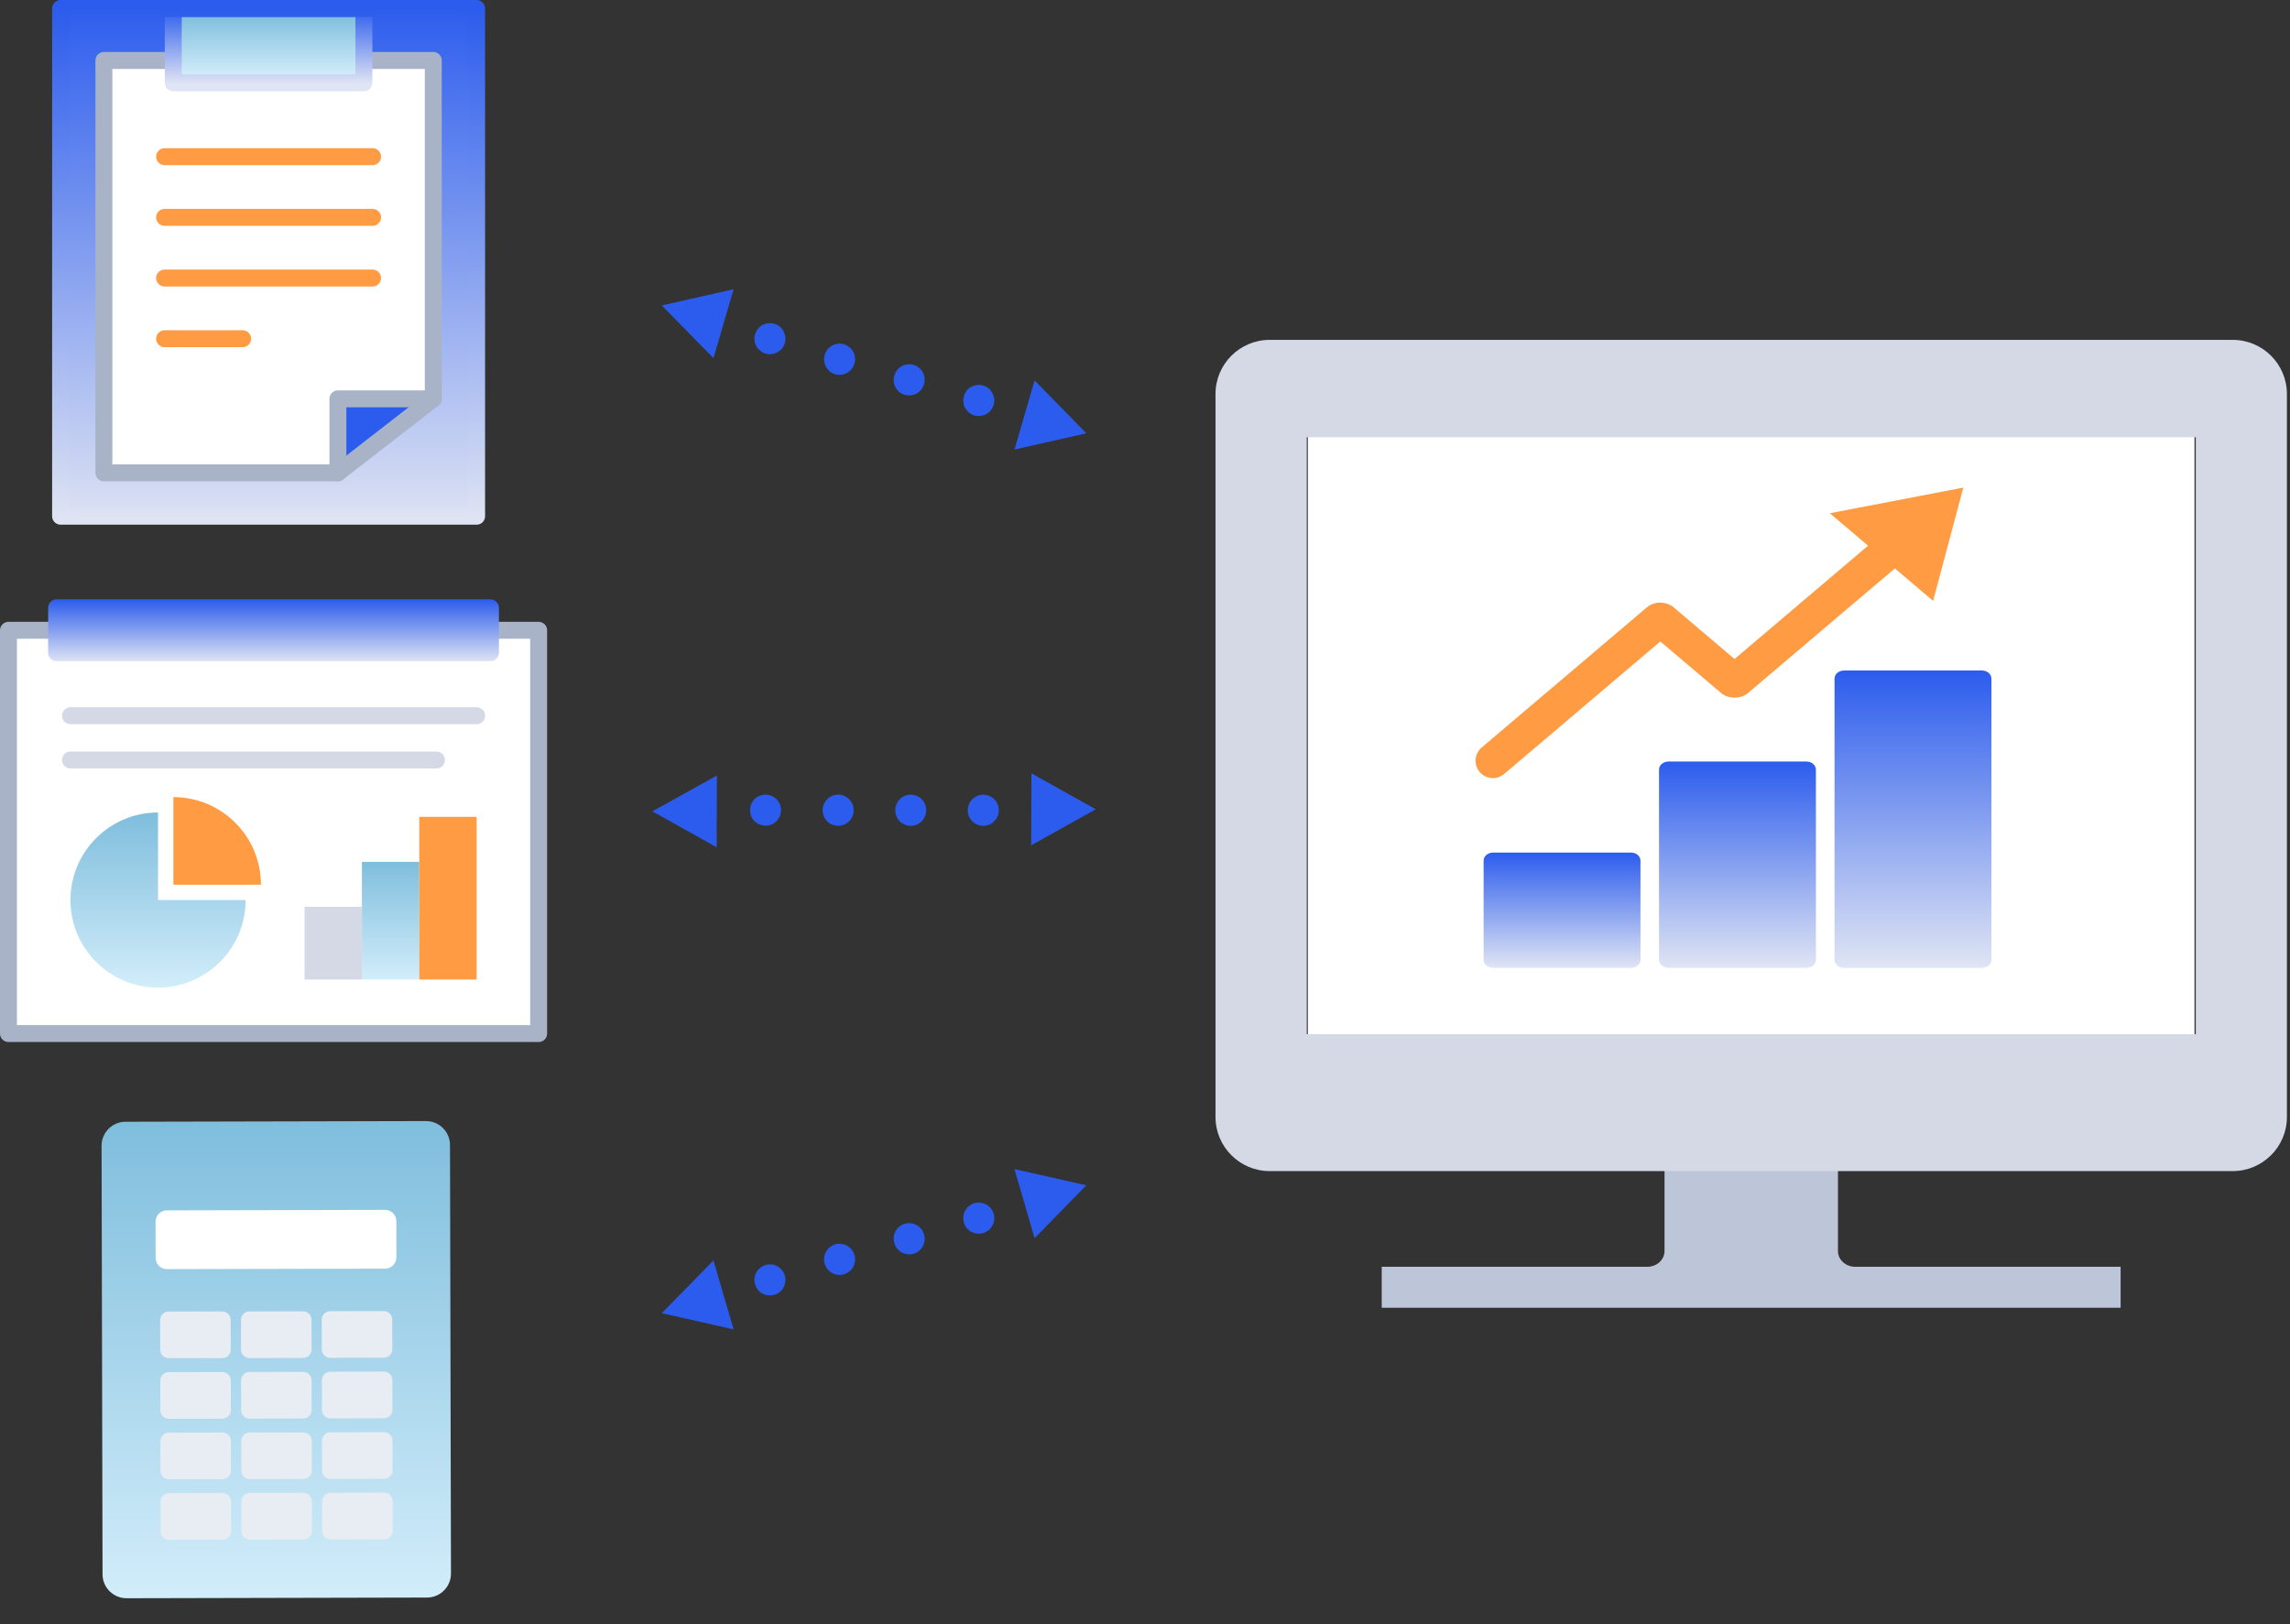
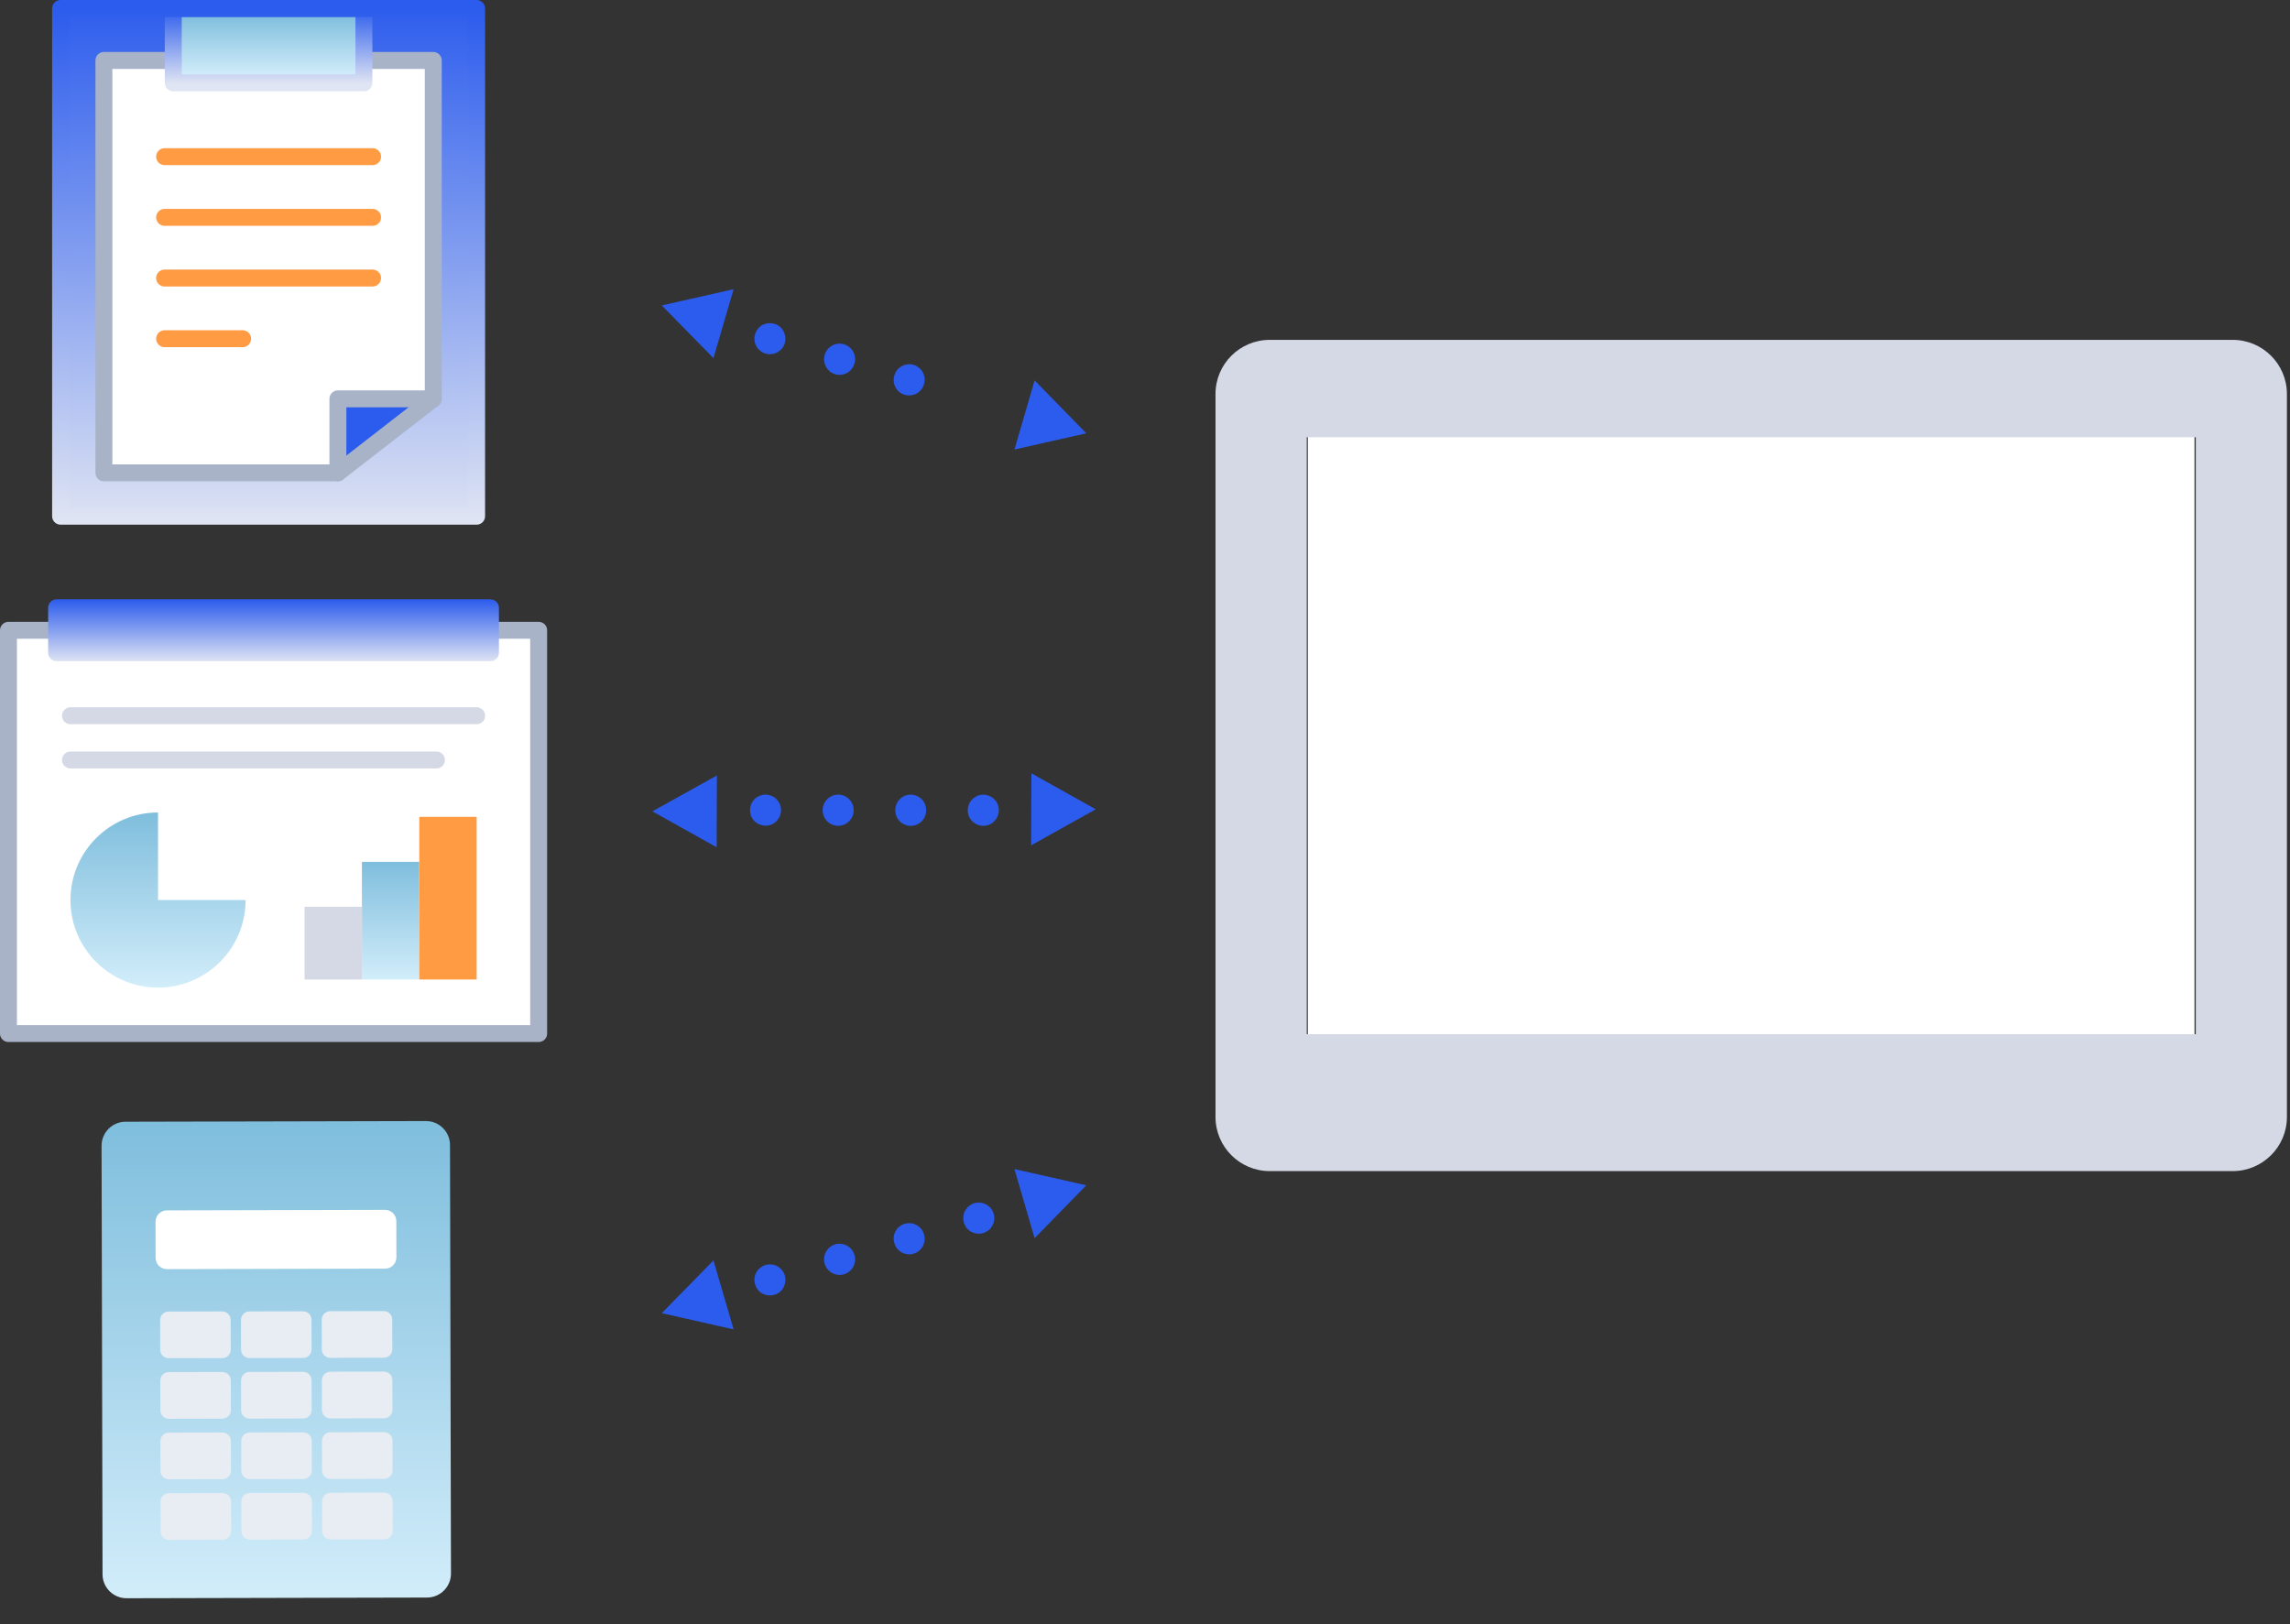
<svg xmlns="http://www.w3.org/2000/svg" id="_レイヤー_1" data-name="レイヤー_1" width="203" height="144" version="1.1" viewBox="0 0 203 144">
  <rect x="0" y="0" width="203" height="144" fill="#333333" stroke="none" />
  <defs>
    <style>
      .st0 {
        fill: url(#_名称未設定グラデーション_5);
      }

      .st1 {
        stroke: #ff9b43;
      }

      .st1, .st2, .st3, .st4, .st5, .st6 {
        fill: none;
      }

      .st1, .st3, .st4, .st5, .st6 {
        stroke-linecap: round;
        stroke-linejoin: round;
        stroke-width: 1.5px;
      }

      .st7 {
        fill: #bdc6d9;
      }

      .st8 {
        fill: #fff;
      }

      .st9 {
        fill: url(#_名称未設定グラデーション_2);
      }

      .st10 {
        fill: url(#_名称未設定グラデーション_11);
      }

      .st11 {
        fill: #2c5ced;
      }

      .st12 {
        fill: #e8ecf3;
      }

      .st13 {
        fill: url(#_名称未設定グラデーション);
      }

      .st3 {
        stroke: url(#_名称未設定グラデーション_6);
      }

      .st14 {
        fill: url(#_名称未設定グラデーション_8);
      }

      .st4 {
        stroke: #a8b3c8;
      }

      .st15 {
        fill: url(#_名称未設定グラデーション_4);
      }

      .st16 {
        fill: url(#_名称未設定グラデーション_3);
      }

      .st5 {
        stroke: #d4d9e5;
      }

      .st17 {
        fill: url(#_名称未設定グラデーション_10);
      }

      .st18 {
        fill: #d4d9e5;
      }

      .st19 {
        fill: url(#_名称未設定グラデーション_9);
      }

      .st6 {
        stroke: url(#_名称未設定グラデーション_7);
      }

      .st20 {
        fill: #ff9b43;
      }

      .st21 {
        clip-path: url(#clippath);
      }
    </style>
    <clipPath id="clippath">
-       <rect class="st2" x="130.68" y="43.227" width="45.852" height="42.577" />
-     </clipPath>
+       </clipPath>
    <linearGradient id="_名称未設定グラデーション" data-name="名称未設定グラデーション" x1="138.47" y1="70.418" x2="138.47" y2="60.201" gradientTransform="translate(0 146) scale(1 -1)" gradientUnits="userSpaceOnUse">
      <stop offset="0" stop-color="#2c5ced" />
      <stop offset="1" stop-color="#e0e5f3" />
    </linearGradient>
    <linearGradient id="_名称未設定グラデーション_2" data-name="名称未設定グラデーション 2" x1="154.02" y1="78.488" x2="154.02" y2="60.202" gradientTransform="translate(0 146) scale(1 -1)" gradientUnits="userSpaceOnUse">
      <stop offset="0" stop-color="#2c5ced" />
      <stop offset="1" stop-color="#e0e5f3" />
    </linearGradient>
    <linearGradient id="_名称未設定グラデーション_3" data-name="名称未設定グラデーション 3" x1="169.578" y1="86.559" x2="169.578" y2="60.199" gradientTransform="translate(0 146) scale(1 -1)" gradientUnits="userSpaceOnUse">
      <stop offset="0" stop-color="#2c5ced" />
      <stop offset="1" stop-color="#e0e5f3" />
    </linearGradient>
    <linearGradient id="_名称未設定グラデーション_4" data-name="名称未設定グラデーション 4" x1="23.81" y1="145.871" x2="23.81" y2="99.018" gradientTransform="translate(0 146) scale(1 -1)" gradientUnits="userSpaceOnUse">
      <stop offset="0" stop-color="#2c5ced" />
      <stop offset="1" stop-color="#e0e5f3" />
    </linearGradient>
    <linearGradient id="_名称未設定グラデーション_5" data-name="名称未設定グラデーション 5" x1="23.811" y1="144.633" x2="23.811" y2="139.279" gradientTransform="translate(0 146) scale(1 -1)" gradientUnits="userSpaceOnUse">
      <stop offset="0" stop-color="#7fbedd" />
      <stop offset="1" stop-color="#d2edfa" />
    </linearGradient>
    <linearGradient id="_名称未設定グラデーション_6" data-name="名称未設定グラデーション 6" x1="23.81" y1="145.25" x2="23.81" y2="138.57" gradientTransform="translate(0 146) scale(1 -1)" gradientUnits="userSpaceOnUse">
      <stop offset="0" stop-color="#2c5ced" />
      <stop offset="1" stop-color="#e0e5f3" />
    </linearGradient>
    <linearGradient id="_名称未設定グラデーション_7" data-name="名称未設定グラデーション 7" x1="23.81" y1="145.25" x2="23.81" y2="99.654" gradientTransform="translate(0 146) scale(1 -1)" gradientUnits="userSpaceOnUse">
      <stop offset="0" stop-color="#2c5ced" />
      <stop offset="1" stop-color="#e0e5f3" />
    </linearGradient>
    <linearGradient id="_名称未設定グラデーション_8" data-name="名称未設定グラデーション 8" x1="24.248" y1="92.871" x2="24.248" y2="87.311" gradientTransform="translate(0 146) scale(1 -1)" gradientUnits="userSpaceOnUse">
      <stop offset="0" stop-color="#2c5ced" />
      <stop offset="1" stop-color="#e0e5f3" />
    </linearGradient>
    <linearGradient id="_名称未設定グラデーション_9" data-name="名称未設定グラデーション 9" x1="34.624" y1="69.597" x2="34.624" y2="59.165" gradientTransform="translate(0 146) scale(1 -1)" gradientUnits="userSpaceOnUse">
      <stop offset="0" stop-color="#7fbedd" />
      <stop offset="1" stop-color="#d2edfa" />
    </linearGradient>
    <linearGradient id="_名称未設定グラデーション_10" data-name="名称未設定グラデーション 10" x1="14.009" y1="73.973" x2="14.009" y2="58.447" gradientTransform="translate(0 146) scale(1 -1)" gradientUnits="userSpaceOnUse">
      <stop offset="0" stop-color="#7fbedd" />
      <stop offset="1" stop-color="#d2edfa" />
    </linearGradient>
    <linearGradient id="_名称未設定グラデーション_11" data-name="名称未設定グラデーション 11" x1="24.49" y1="46.617" x2="24.49" y2="4.316" gradientTransform="translate(0 146) scale(1 -1)" gradientUnits="userSpaceOnUse">
      <stop offset="0" stop-color="#7fbedd" />
      <stop offset="1" stop-color="#d2edfa" />
    </linearGradient>
  </defs>
-   <path class="st7" d="M164.437,112.3h23.548v3.632h-65.501v-3.632h23.549c.839,0,1.521-.626,1.521-1.398v-8.07h15.374v8.07c0,.772.682,1.398,1.521,1.398h-.012Z" />
  <rect class="st8" x="115.934" y="37.328" width="78.601" height="55.676" />
  <path class="st18" d="M197.92,30.129h-85.364c-2.653,0-4.806,2.149-4.806,4.798v64.092c0,2.649,2.153,4.799,4.806,4.799h85.364c2.653,0,4.807-2.15,4.807-4.799V34.927c0-2.649-2.154-4.798-4.807-4.798ZM194.636,91.681h-78.795v-52.922h78.806v52.922h-.011Z" />
  <g class="st21">
    <g>
      <path class="st13" d="M144.584,75.582c.463 0.0.839.319.839.712v8.793c0,.393-.376.712-.839.712h-12.23c-.462,0-.838-.319-.838-.712v-8.793c0-.393.375-.712.838-.712h12.23Z" />
      <path class="st9" d="M160.134,67.512c.463,0,.84.319.84.712v16.862c-.001.393-.377.712-.84.712h-12.229c-.463,0-.838-.319-.839-.712v-16.862c0-.393.376-.712.839-.712h12.229Z" />
      <path class="st16" d="M175.692,59.441c.463 0.0.839.319.839.712v24.936c0,.393-.376.712-.839.712h-12.228c-.463,0-.839-.319-.839-.712v-24.936c0-.393.376-.712.839-.712h12.228Z" />
      <path class="st20" d="M133.338,68.613l13.844-11.748,5.396,4.578c.631.535,1.745.535,2.376,0h-.007l13.027-11.053,3.389,2.876,2.678-10.039-11.832,2.272,3.389,2.876-11.838,10.045-5.396-4.578c-.653-.554-1.723-.554-2.376 0l-14.642,12.425c-.648.55-.728,1.521-.177,2.169h0c.55.648,1.521.728,2.169.177Z" />
    </g>
  </g>
  <path class="st15" d="M42.249.129H5.37c-.342,0-.62.278-.62.62v45.012c0,.342.278.62.62.62h36.879c.342,0,.62-.278.62-.62V.749c0-.342-.278-.62-.62-.62Z" />
  <path class="st8" d="M37.789,34.736h-7.835c-.342,0-.62.278-.62.62v5.94H9.832V5.981h4.908v1.365c0,.342.278.62.62.62h16.901c.342,0,.62-.278.62-.62v-1.365h4.908v28.756Z" />
  <path class="st11" d="M36.598,35.977l-6.024,4.679v-4.679h6.024Z" />
  <path class="st0" d="M31.641,1.367v5.354h-15.661V1.367h15.661Z" />
  <path class="st4" d="M32.26,5.359h6.148v29.996l-8.456,6.565H9.211V5.359h6.143" />
  <path class="st3" d="M32.261.75H15.359v6.595h16.901V.75Z" />
  <path class="st4" d="M29.953,41.92v-6.565h8.456" />
  <path class="st6" d="M42.25.75H5.371v45.012h36.879V.75Z" />
  <path class="st1" d="M33.029,13.887H14.59" />
  <path class="st1" d="M33.029,19.27H14.59" />
  <path class="st1" d="M33.029,24.648H14.59" />
  <path class="st1" d="M21.507,30.027h-6.917" />
  <path class="st8" d="M47.123,90.994H1.379v-34.494h3.015v1.367c0,.347.281.628.628.628h38.458c.347,0,.628-.281.628-.628v-1.367h3.02v34.494h-.005Z" />
  <path class="st4" d="M43.479,55.875h4.271v35.75H.75v-35.75h4.271" />
  <path class="st14" d="M43.477,53.129c.414,0,.75.336.75.75v3.989c0,.414-.336.75-.75.75H5.019c-.414,0-.75-.336-.75-.75v-3.989c0-.414.336-.75.75-.75h38.458Z" />
  <path class="st5" d="M6.246,63.449h36.006" />
  <path class="st5" d="M6.246,67.371h32.444" />
  <path class="st19" d="M37.167,76.403h-5.085v10.431h5.085v-10.431Z" />
  <path class="st20" d="M42.253,72.414h-5.085v14.421h5.085v-14.421Z" />
  <path class="st18" d="M32.085,80.388h-5.085v6.447h5.085v-6.447Z" />
  <path class="st17" d="M14.009,72.027c-4.286,0-7.763,3.477-7.763,7.763s3.477,7.763,7.763,7.763,7.763-3.477,7.763-7.763h-7.763v-7.763Z" />
-   <path class="st20" d="M15.371,70.664v7.763h7.763c0-4.286-3.477-7.763-7.763-7.763Z" />
  <path class="st10" d="M37.761,99.383c1.173-.003,2.127.946,2.13,2.12l.086,37.99c.003,1.174-.947,2.127-2.12,2.13l-26.637.061c-1.173.002-2.127-.947-2.13-2.121l-.086-37.99c-.003-1.173.947-2.127,2.12-2.13l26.637-.061Z" />
  <path class="st8" d="M34.132,107.255l-19.346.044c-.552.001-.999.449-.998,1.002l.007,3.211c.001.552.45.999,1.002.997l19.346-.044c.552-.001.999-.45.998-1.002l-.007-3.211c-.001-.552-.45-.999-1.002-.997Z" />
  <path class="st12" d="M19.697,116.258c.414-.001.751.334.752.748l.006,2.638c.001.414-.334.75-.748.752l-4.754.01c-.414.001-.751-.334-.752-.748l-.006-2.637c-.001-.415.334-.751.748-.752l4.754-.011ZM26.939,116.25c.378.038.674.356.675.744l.006,2.638c.001.414-.334.751-.748.752l-4.754.011c-.414,0-.751-.334-.752-.749l-.006-2.637c-.001-.414.334-.751.748-.752l4.754-.011.077.004ZM34.022,116.227c.414-.001.751.333.752.748l.006,2.637c.001.414-.334.751-.748.752l-4.754.011c-.414.001-.751-.334-.752-.748l-.006-2.638c-.001-.414.334-.751.748-.752l4.754-.01Z" />
  <path class="st12" d="M19.709,121.629c.414-.001.751.334.752.748l.006,2.638c.001.414-.334.751-.748.752l-4.754.01c-.414.001-.751-.334-.752-.748l-.006-2.637c-.001-.415.334-.751.748-.752l4.754-.011Z" />
  <path class="st12" d="M26.946,121.617c.378.038.674.356.675.744l.006,2.638c.001.414-.334.751-.748.752l-4.754.011c-.414.001-.751-.334-.752-.748l-.006-2.638c-.001-.414.334-.751.748-.752l4.754-.011.077.004Z" />
  <path class="st12" d="M34.033,121.594c.414-.001.751.334.752.748l.006,2.637c.001.415-.334.751-.748.752l-4.754.011c-.414.001-.751-.334-.752-.748l-.006-2.638c-.001-.414.334-.75.748-.752l4.754-.01Z" />
  <path class="st12" d="M19.717,126.992c.414-.001.751.334.752.748l.006,2.638c.001.414-.334.751-.748.752l-4.754.011c-.414.001-.751-.334-.752-.748l-.006-2.638c-.001-.414.334-.751.748-.752l4.754-.011ZM26.962,126.984c.378.038.674.356.675.745l.006,2.637c.001.414-.334.751-.748.752l-4.754.011c-.414.001-.751-.334-.752-.748l-.006-2.638c-.001-.414.334-.751.748-.752l4.754-.011.077.004Z" />
  <path class="st12" d="M34.045,126.961c.414-.001.751.334.752.748l.006,2.638c.001.414-.334.751-.748.752l-4.754.01c-.414.001-.751-.334-.752-.748l-.006-2.637c-.001-.414.334-.751.748-.752l4.754-.011Z" />
  <path class="st12" d="M19.732,132.363c.414-.001.751.334.752.748l.006,2.638c.001.414-.334.751-.748.752l-4.754.011c-.414.001-.751-.334-.752-.748l-.006-2.638c-.001-.414.334-.751.748-.752l4.754-.011Z" />
  <path class="st12" d="M26.896,132.34c.414-.001.751.334.752.748l.006,2.638c.001.414-.334.751-.748.752l-4.754.01c-.414.001-.751-.334-.752-.748l-.006-2.637c-.001-.415.334-.751.748-.752l4.754-.011Z" />
  <path class="st12" d="M34.057,132.324c.414-.001.751.334.752.748l.006,2.638c.001.414-.334.751-.748.752l-4.754.011c-.414.001-.751-.334-.752-.748l-.006-2.638c-.001-.414.334-.751.748-.752l4.754-.011Z" />
  <path class="st11" d="M89.926,39.85l6.369-1.438-4.581-4.689-1.788,6.127Z" />
  <path class="st11" d="M65.033,25.637l-6.369,1.438,4.581,4.675,1.788-6.114Z" />
-   <path class="st11" d="M86.766,36.88c-.371,0-.715-.138-.977-.401-.124-.138-.234-.29-.303-.456s-.096-.346-.096-.526c0-.36.138-.719.399-.982.124-.124.275-.221.454-.29.33-.138.715-.138,1.045,0,.165.069.316.166.454.29.124.138.22.29.289.456.069.166.11.346.11.526,0,.373-.151.719-.399.982-.138.124-.289.235-.454.29-.165.069-.344.111-.523.111Z" />
  <path class="st11" d="M80.202,35c-.729-.207-1.142-.982-.922-1.715.206-.733.977-1.148,1.706-.941.729.221,1.142.982.922,1.715-.165.609-.715.996-1.321.996-.124,0-.248-.014-.385-.055ZM74.039,33.174c-.729-.207-1.142-.982-.935-1.715.22-.733.977-1.148,1.706-.941.729.221,1.155.982.935,1.715-.179.609-.715.996-1.321.996-.124,0-.248,0-.385-.055Z" />
  <path class="st11" d="M68.251,31.398c-.179,0-.358-.028-.523-.097-.165-.069-.316-.18-.454-.304-.261-.263-.399-.609-.399-.982,0-.18.041-.346.11-.526.069-.166.165-.318.289-.443.509-.526,1.444-.526,1.953,0,.124.124.22.277.289.443.069.18.11.346.11.526,0,.373-.138.719-.399.982-.138.124-.289.235-.454.304-.165.069-.344.097-.523.097Z" />
  <path class="st11" d="M89.926,103.638l6.369,1.439-4.581,4.689-1.788-6.128Z" />
  <path class="st11" d="M65.033,117.852l-6.369-1.439,4.581-4.675,1.788,6.114Z" />
  <path class="st11" d="M86.766,106.608c-.371,0-.715.138-.977.401-.124.138-.234.29-.303.456-.069.166-.096.346-.096.526,0,.36.138.719.399.982.124.124.275.221.454.29.33.139.715.139,1.045,0,.165-.069.316-.166.454-.29.124-.138.22-.29.289-.456.069-.166.11-.346.11-.526,0-.373-.151-.719-.399-.982-.138-.125-.289-.235-.454-.291-.165-.069-.344-.11-.523-.11Z" />
  <path class="st11" d="M80.202,108.489c-.729.207-1.142.982-.922,1.715.206.733.977,1.148,1.706.94.729-.221,1.142-.982.922-1.715-.165-.608-.715-.996-1.321-.996-.124,0-.248.014-.385.056ZM74.039,110.314c-.729.208-1.142.982-.935,1.716.22.733.977,1.148,1.706.94.729-.221,1.155-.982.935-1.715-.179-.609-.715-.996-1.321-.996-.124,0-.248,0-.385.055Z" />
  <path class="st11" d="M68.251,112.09c-.179,0-.358.028-.523.097-.165.069-.316.18-.454.305-.261.262-.399.608-.399.982,0,.179.041.345.11.525.069.166.165.318.289.443.509.525,1.444.525,1.953,0,.124-.125.22-.277.289-.443.069-.18.11-.346.11-.525,0-.374-.138-.72-.399-.982-.138-.125-.289-.236-.454-.305s-.344-.097-.523-.097Z" />
  <path class="st11" d="M91.432,68.555l5.698,3.188-5.724,3.195.026-6.383Z" />
  <path class="st11" d="M63.529,75.114l-5.698-3.188,5.72-3.182-.022,6.37Z" />
  <path class="st11" d="M87.56,70.507c-.356-.105-.725-.071-1.05.107-.158.097-.307.212-.42.352s-.191.304-.242.477c-.102.345-.072.729.104,1.055.083.154.201.29.353.407.277.226.647.336,1.002.297.178-.019.35-.069.518-.15.158-.097.293-.216.407-.356.113-.14.204-.3.255-.473.106-.358.059-.733-.104-1.055-.097-.159-.21-.307-.353-.407-.139-.113-.298-.204-.47-.255Z" />
  <path class="st11" d="M80.734,70.445c-.758-.008-1.374.617-1.371,1.383-.01.761.61,1.378,1.368,1.386.762-.005,1.374-.617,1.371-1.383.015-.63-.403-1.158-.983-1.33-.119-.035-.241-.057-.385-.056ZM74.307,70.445c-.758-.008-1.374.617-1.384,1.379.003.765.61,1.378,1.368,1.386.762-.005,1.387-.613,1.384-1.379.001-.634-.403-1.158-.983-1.33-.119-.035-.237-.07-.385-.056Z" />
  <path class="st11" d="M68.251,70.504c-.172-.051-.351-.075-.529-.056-.178.019-.354.083-.522.163-.325.178-.555.47-.661.828-.051.172-.059.343-.044.535.019.179.068.352.151.506.339.648,1.236.914,1.873.555.154-.084.29-.203.403-.342.117-.153.204-.3.255-.473.106-.358.072-.729-.104-1.055-.097-.158-.21-.307-.349-.421-.139-.113-.302-.191-.474-.241Z" />
</svg>